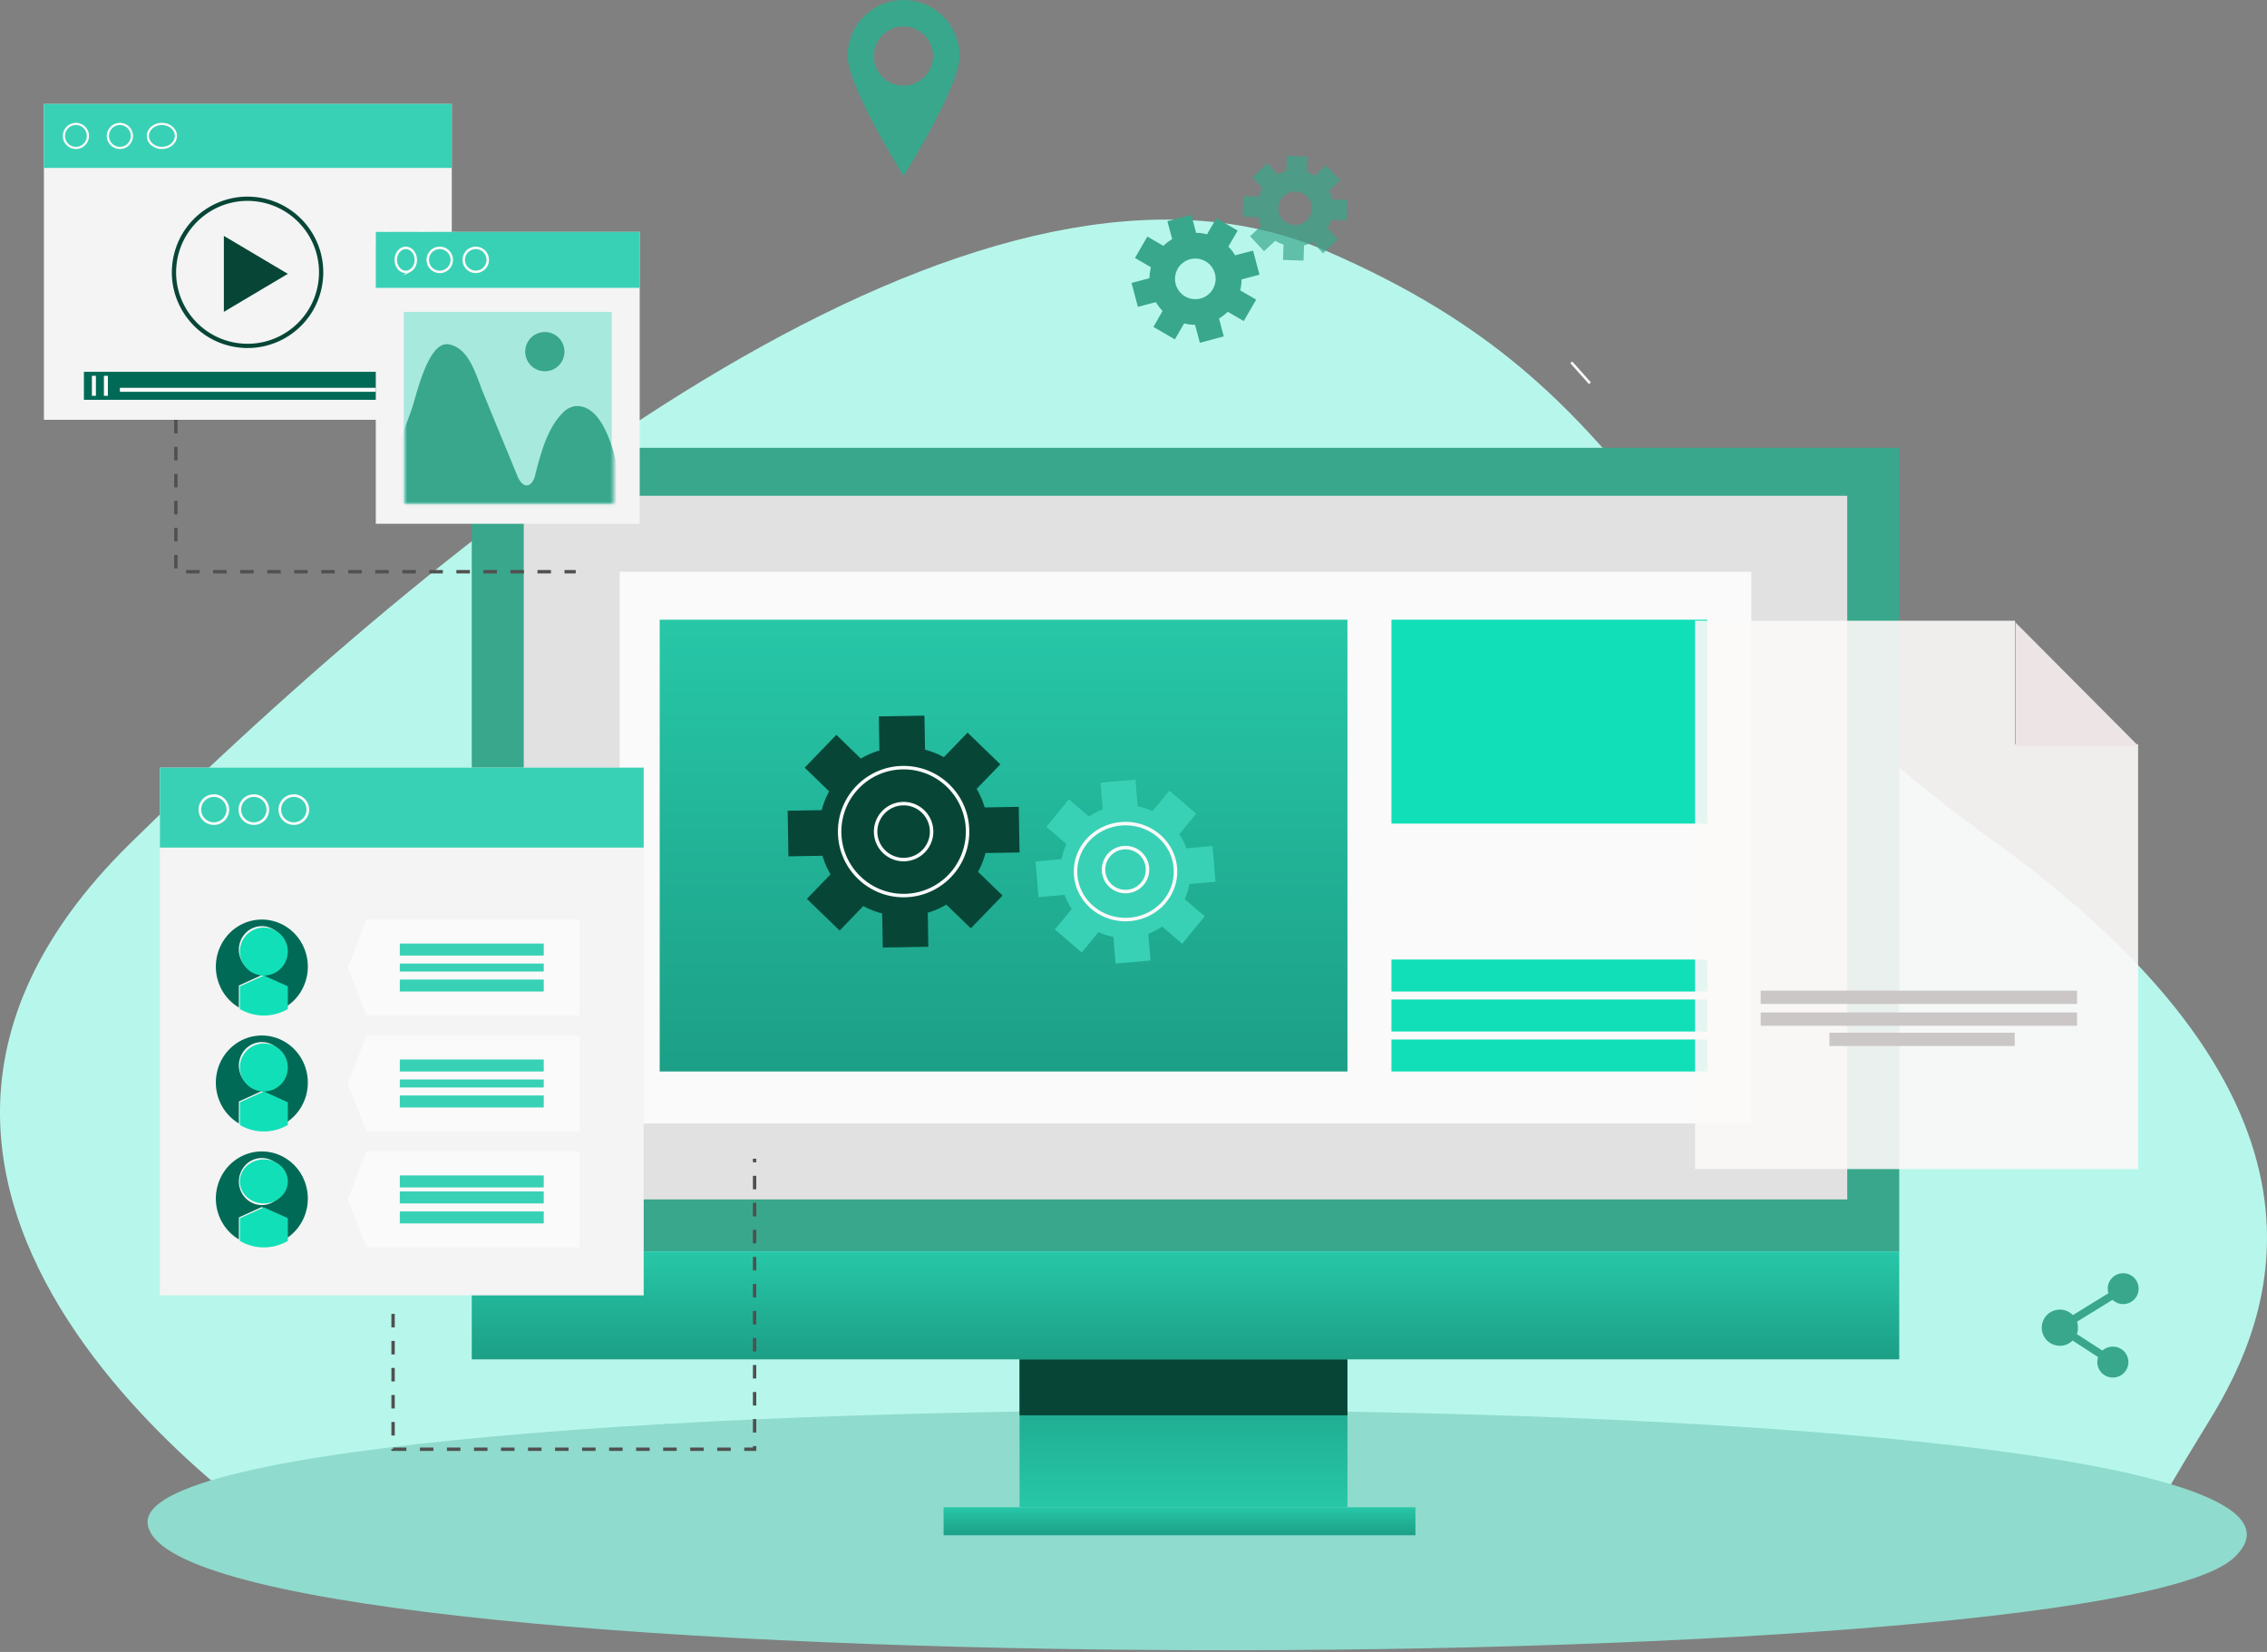
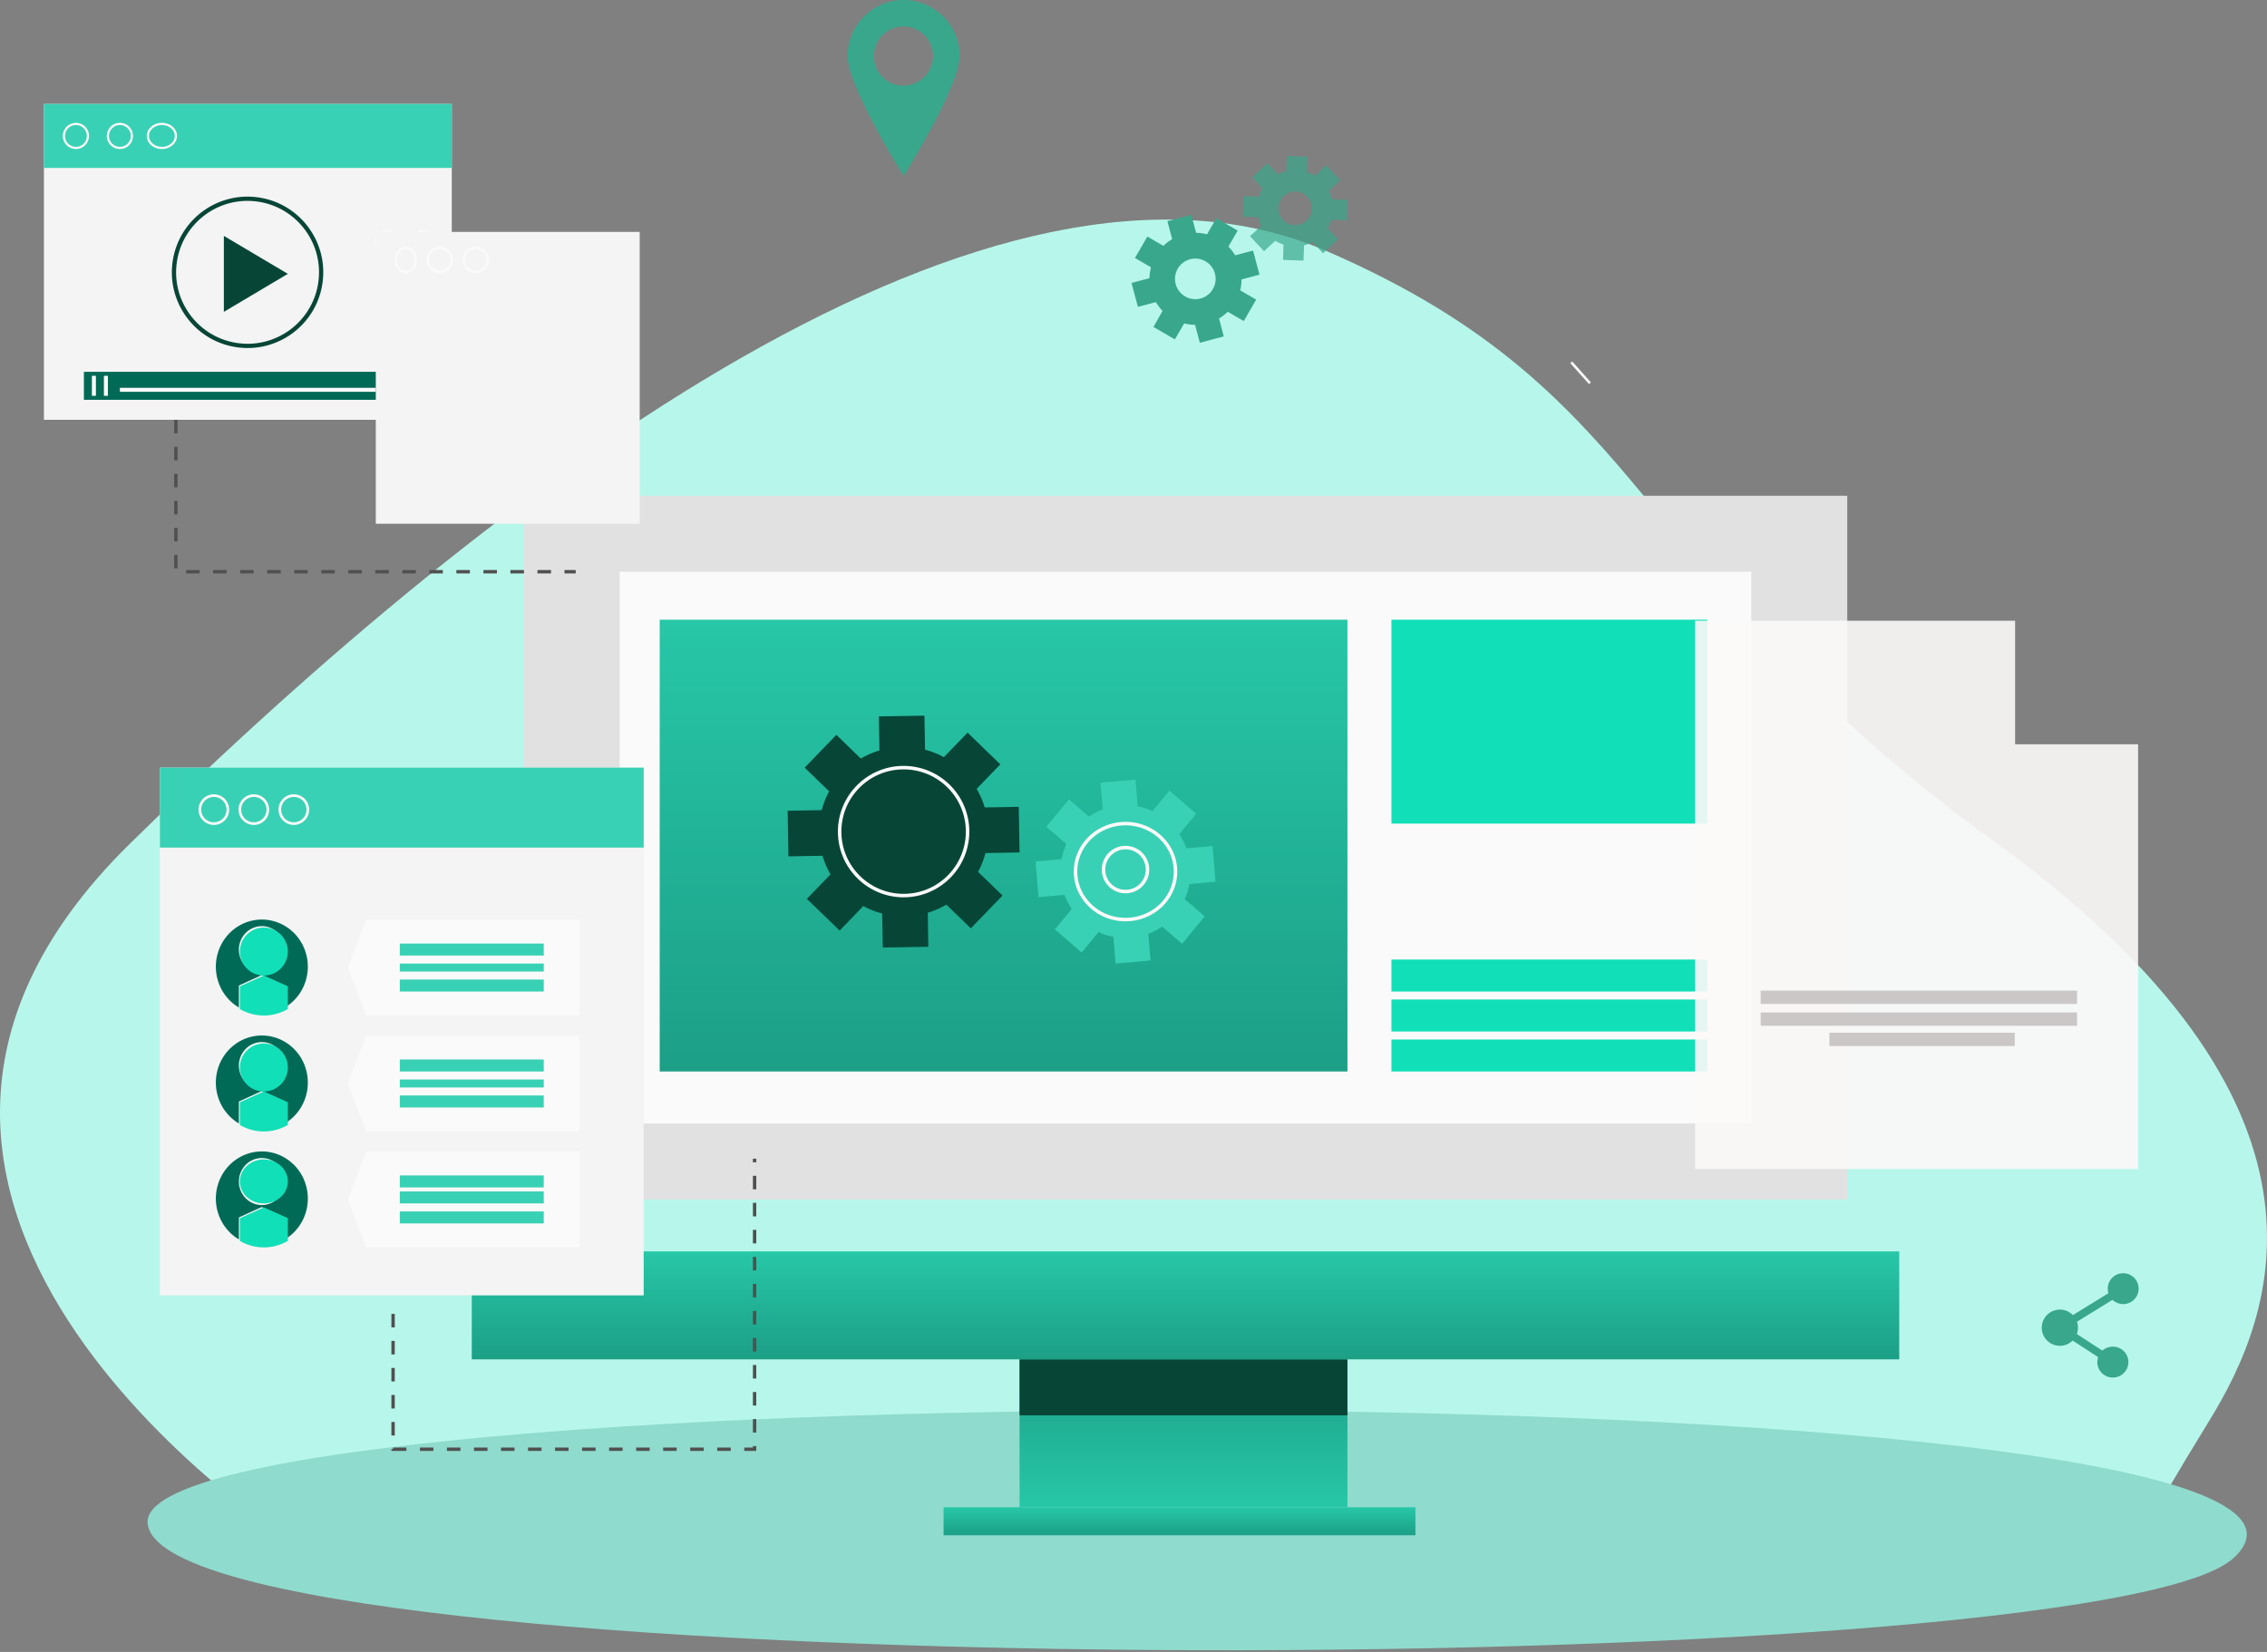
<svg xmlns="http://www.w3.org/2000/svg" width="671" height="489" viewBox="0 0 671 489" fill="none">
  <rect x="0" y="0" width="671" height="489" fill="#808080" stroke="none" />
  <path d="M89.07 458.388S-71.27 357.759 38.307 249.892C147.885 142.026 294.533 31.736 392.833 74.399c98.3 42.663 89.46 96.599 197.429 174.687 107.97 78.089 82.989 140.074 63.655 171.47C634.578 451.951 631.356 460 631.356 460L89.07 458.388Z" fill="#b7f7eb" />
  <path d="M43.698 451.02c5.282 48.76 576.874 47.579 617.441 10.165 61.185-56.433-622.463-56.433-617.441-10.165Z" fill="#8fdbcd" />
-   <path d="M562.15 132.553H139.636v237.886H562.15V132.553Z" fill="#39a78c" />
  <path d="M546.764 146.755H155.021v208.298h391.743V146.755Z" fill="#E1E1E1" />
  <path d="M301.777 446.184h97.048v-43.79h-97.048v43.79Z" fill="url(#a)" />
  <path d="M398.825 402.394h-97.048v16.569h97.048v-16.569Z" fill="#074637" />
  <path d="M418.944 446.184H279.29v8.285h139.654v-8.285Z" fill="url(#b)" />
  <path d="M562.15 370.439H139.636v31.955H562.15v-31.955Z" fill="url(#c)" />
  <path d="M518.36 169.242H183.426v163.325H518.36V169.242Z" fill="#FBFAFA" />
  <path d="M398.825 183.444H195.261v133.737h203.564V183.444Z" fill="url(#d)" />
  <path d="m291.687 252.519 10.09-.172-.238-13.504-10.076.172a25.205 25.205 0 0 0-2.394-5.502l7.022-7.248-9.706-9.39-7.009 7.261a24.899 24.899 0 0 0-5.58-2.209l-.172-10.078-13.501.224.172 10.079a25.177 25.177 0 0 0-5.501 2.394l-7.247-7.01-9.376 9.708 7.247 7.01a24.785 24.785 0 0 0-2.208 5.568l-10.077.172.225 13.504 10.09-.172a24.537 24.537 0 0 0 2.38 5.502l-7.009 7.248 9.707 9.39 7.008-7.261a24.627 24.627 0 0 0 5.58 2.209l.172 10.078 13.488-.225-.172-10.078a24.852 24.852 0 0 0 5.501-2.394l7.247 7.01 9.389-9.708-7.247-7.01a25.393 25.393 0 0 0 2.195-5.568Z" fill="#074637" />
  <path d="M267.455 265.107c10.458 0 18.936-8.478 18.936-18.936 0-10.459-8.478-18.937-18.936-18.937s-18.936 8.478-18.936 18.937c0 10.458 8.478 18.936 18.936 18.936Z" stroke="#FBFAFA" stroke-width="1.03" stroke-miterlimit="10" />
-   <path d="M275.74 246.17a8.279 8.279 0 0 1-5.115 7.654 8.288 8.288 0 0 1-9.028-1.796 8.283 8.283 0 1 1 14.143-5.858Z" stroke="#FBFAFA" stroke-width="1.03" stroke-miterlimit="10" />
  <path d="m343.976 274.263 5.919 5.113 6.679-8.112-5.919-5.1a19.769 19.769 0 0 0 1.401-4.484l7.713-.669-.878-10.562-7.713.669a20.212 20.212 0 0 0-2.121-4.19l4.989-6.05-7.922-6.827-4.99 6.05a19.473 19.473 0 0 0-4.4-1.432l-.654-7.884-10.332.897.654 7.884a19.055 19.055 0 0 0-4.085 2.169l-5.919-5.101-6.692 8.099 5.932 5.1a19.831 19.831 0 0 0-1.401 4.498l-7.726.669.89 10.562 7.713-.669a19.818 19.818 0 0 0 2.122 4.176l-5.003 6.051 7.936 6.84 4.989-6.051a19.318 19.318 0 0 0 4.387 1.419l.655 7.898 10.332-.897-.655-7.897a19.502 19.502 0 0 0 4.099-2.169Z" fill="#39d1b5" />
  <path d="M344.317 267.31c-1.92 2.125-4.453 3.655-7.28 4.396a15.38 15.38 0 0 1-8.597-.234c-2.778-.893-5.217-2.559-7.008-4.785a13.877 13.877 0 0 1-3.052-7.719 13.75 13.75 0 0 1 1.937-8.045c1.461-2.438 3.644-4.404 6.271-5.65a15.34 15.34 0 0 1 8.485-1.348 15.086 15.086 0 0 1 7.832 3.412c2.935 2.476 4.73 5.965 4.995 9.707.265 3.742-1.023 7.433-3.583 10.266Z" stroke="#FBFAFA" stroke-width="1.03" stroke-miterlimit="10" />
  <path d="M338.023 261.718a6.513 6.513 0 0 1-6.978 1.858 6.505 6.505 0 0 1-4.4-5.726 6.515 6.515 0 0 1 3.595-6.264 6.51 6.51 0 0 1 7.783 10.132Z" stroke="#FBFAFA" stroke-width="1.03" stroke-miterlimit="10" />
  <path d="M505.341 183.444h-93.497v60.359h93.497v-60.359Zm0 100.599h-93.497v9.468h93.497v-9.468Zm0 11.835h-93.497v9.468h93.497v-9.468Zm0 11.835h-93.497v9.468h93.497v-9.468Z" fill="#11dfb7" />
  <path opacity=".9" d="M596.444 183.746h-94.728V346.08h131.129V220.32h-36.401v-36.574Z" fill="#FCF9F9" />
-   <path d="M596.577 220.864h36.401l-36.401-36.574v36.574Z" fill="#EDE5E5" />
  <path d="M614.777 293.242h-93.641v3.937h93.641v-3.937Zm0 6.468h-93.641v3.937h93.641v-3.937Zm-18.439 5.992h-54.854v3.937h54.854v-3.937Z" fill="#CBC7C7" />
  <path d="M625.406 407.775a4.568 4.568 0 1 0 0-9.137 4.569 4.569 0 1 0 0 9.137Zm-15.714-9.392a5.358 5.358 0 1 0 0-10.716 5.358 5.358 0 0 0 0 10.716Zm18.739-12.346a4.569 4.569 0 1 0 0-9.138 4.569 4.569 0 0 0 0 9.138Z" fill="#39a78c" />
  <path d="m628.431 381.468-18.739 11.558 15.714 10.181" stroke="#39a78c" stroke-width="2.3" stroke-miterlimit="10" />
  <path d="M267.401 0a16.568 16.568 0 0 0-16.515 16.57c0 9.147 16.569 35.505 16.569 35.505s16.569-26.358 16.569-35.505A16.571 16.571 0 0 0 267.401 0Zm0 25.37a8.755 8.755 0 0 1-8.091-5.408 8.759 8.759 0 1 1 16.85-3.352 8.761 8.761 0 0 1-8.759 8.72v.04Z" fill="#39a78c" />
  <path d="M133.718 30.771H13v93.498h120.718V30.771Z" fill="#F4F4F4" />
  <path d="M133.718 30.771H13v18.937h120.718V30.772Z" fill="#39d1b5" />
  <path d="M26.018 40.24a3.551 3.551 0 1 1-3.55-3.551 3.54 3.54 0 0 1 3.55 3.55Zm13.019 0a3.55 3.55 0 1 1-3.55-3.551 3.54 3.54 0 0 1 3.55 3.55Zm13.019 0c0 .702-.243 1.388-.698 1.972-.455.584-1.102 1.039-1.86 1.308a4.787 4.787 0 0 1-2.392.202 4.394 4.394 0 0 1-2.121-.972c-.58-.496-.974-1.13-1.134-1.818a3.083 3.083 0 0 1 .236-2.051c.313-.649.844-1.203 1.525-1.594a4.647 4.647 0 0 1 2.302-.598 4.735 4.735 0 0 1 1.587.267c.504.178.961.44 1.346.77.385.33.69.721.898 1.153.207.431.313.894.311 1.36Z" stroke="#FBFAFA" stroke-width=".65" stroke-miterlimit="10" />
  <path d="M66.258 92.314V69.827l18.936 11.237-18.936 11.25Z" fill="#074637" />
  <path d="M94.774 84.103c1.927-11.873-6.136-23.06-18.009-24.988-11.873-1.927-23.06 6.136-24.988 18.009-1.927 11.873 6.136 23.06 18.009 24.988 11.873 1.927 23.06-6.136 24.988-18.009Z" stroke="#074637" stroke-width="1.26" stroke-miterlimit="10" />
  <path d="M120.699 110.066H24.835v8.285h95.864v-8.285Z" fill="#006a56" />
  <path d="M28.386 111.25h-1.184v5.918h1.184v-5.918Zm3.55 0h-1.184v5.918h1.184v-5.918Zm86.397 0h-3.551v5.918h3.551v-5.918Zm-7.101 3.551H35.487v1.183h75.745v-1.183Z" fill="#FBFAFA" />
  <path d="M118.333 71.602c0 .585-.209 1.158-.599 1.644-.39.487-.945.866-1.593 1.09a4.218 4.218 0 0 1-2.052.168 3.822 3.822 0 0 1-1.818-.81c-.496-.413-.834-.94-.971-1.514a2.502 2.502 0 0 1 .202-1.71c.268-.54.724-1.003 1.307-1.328a4.076 4.076 0 0 1 1.973-.498c.942 0 1.845.311 2.511.866.665.555 1.04 1.308 1.04 2.092Zm10.651 0c0 .585-.208 1.158-.598 1.644-.39.487-.945.866-1.593 1.09a4.218 4.218 0 0 1-2.052.168 3.817 3.817 0 0 1-1.818-.81c-.496-.413-.834-.94-.971-1.514a2.502 2.502 0 0 1 .202-1.71c.268-.54.723-1.003 1.307-1.328a4.076 4.076 0 0 1 1.973-.498c.941 0 1.845.311 2.51.866.666.555 1.04 1.308 1.04 2.092Z" stroke="#FBFAFA" stroke-width=".73" stroke-miterlimit="10" />
  <path d="M189.343 68.644h-78.112v86.396h78.112V68.644Z" fill="#F4F4F4" />
-   <path d="M181.059 92.314h-61.543v56.809h61.543V92.314Z" fill="#a8e9dd" />
  <mask id="e" style="mask-type:luminance" maskUnits="userSpaceOnUse" x="119" y="91" width="63" height="59">
-     <path d="M181.612 91.927h-61.694v57.121h61.694v-57.12Z" fill="#fff" />
+     <path d="M181.612 91.927h-61.694v57.121v-57.12Z" fill="#fff" />
  </mask>
  <g mask="url(#e)" fill="#39a78c">
    <path d="M126.852 106.8c1.604-3.088 3.579-5.302 5.991-4.852 6.032 1.048 8.073 9.174 10.022 13.946 3.407 8.378 6.88 16.729 10.327 25.107.609 1.498 2.134 3.765 3.976 2.121a5.624 5.624 0 0 0 1.326-2.89c1.577-6.045 3.5-13.468 8.06-18.002a6.232 6.232 0 0 1 3.579-1.988c10.87-1.061 13.561 23.317 14.979 30.184-22.535 1.326-45.07 1.79-67.712 1.67-1.763 0-3.778-.132-4.891-1.511a4.847 4.847 0 0 1-.133-4.918c3.367-7.662 6.31-15.907 9.279-23.954.981-2.704 2.625-9.968 5.197-14.913Zm40.219-2.704a5.806 5.806 0 1 1-11.613-.001 5.806 5.806 0 0 1 11.613.001Z" />
  </g>
-   <path d="M189.343 68.644h-78.112v16.569h78.112v-16.57Z" fill="#39d1b5" />
  <path d="M123.066 76.928a4.07 4.07 0 0 1-.498 1.973c-.325.584-.787 1.039-1.328 1.308a2.505 2.505 0 0 1-1.71.202c-.573-.137-1.101-.475-1.514-.972a3.813 3.813 0 0 1-.81-1.818 4.216 4.216 0 0 1 .168-2.051c.224-.649.603-1.204 1.09-1.594a2.622 2.622 0 0 1 1.644-.598c.784 0 1.537.374 2.092 1.04.555.666.866 1.569.866 2.51Zm10.652 0a3.55 3.55 0 1 1-7.102.001 3.55 3.55 0 0 1 7.102 0Zm10.652 0a3.552 3.552 0 0 1-7.033.693 3.548 3.548 0 0 1 3.482-4.243 3.551 3.551 0 0 1 3.551 3.55Z" stroke="#FBFAFA" stroke-width=".73" stroke-miterlimit="10" />
  <path d="M52.056 124.269v44.973h118.351" stroke="#505050" stroke-miterlimit="10" stroke-dasharray="4 4" />
  <path d="M190.527 227.234H47.322v156.224h143.205V227.234Z" fill="#F4F4F4" />
  <path d="M190.527 227.234H47.322v23.671h143.205v-23.671Z" fill="#39d1b5" />
  <path d="M67.441 239.661a4.144 4.144 0 0 1-4.95 4.063 4.139 4.139 0 0 1-3.255-3.255 4.142 4.142 0 0 1 4.063-4.95 4.155 4.155 0 0 1 4.142 4.142Zm11.836 0a4.145 4.145 0 0 1-2.557 3.827 4.137 4.137 0 0 1-4.515-.898 4.14 4.14 0 0 1-.897-4.514 4.14 4.14 0 0 1 3.826-2.557 4.154 4.154 0 0 1 4.143 4.142Zm11.835 0a4.144 4.144 0 0 1-4.95 4.063 4.139 4.139 0 0 1-3.255-3.255 4.141 4.141 0 0 1 4.062-4.95 4.155 4.155 0 0 1 4.143 4.142Z" stroke="#FBFAFA" stroke-width=".78" stroke-miterlimit="10" />
  <path d="M91.112 286.174a14.214 14.214 0 0 0-1.817-6.98 13.784 13.784 0 0 0-4.981-5.113 13.362 13.362 0 0 0-6.808-1.873 13.354 13.354 0 0 0-6.81 1.869 13.778 13.778 0 0 0-4.983 5.109 14.217 14.217 0 0 0-1.822 6.979c.001 2.45.632 4.856 1.83 6.977a13.783 13.783 0 0 0 4.988 5.103v-6.505l6.792-3.098 6.793 3.098v6.505a13.802 13.802 0 0 0 4.985-5.1 14.232 14.232 0 0 0 1.833-6.971Zm-13.61 1.904a6.674 6.674 0 0 1-3.774-1.173 6.927 6.927 0 0 1-2.502-3.124 7.121 7.121 0 0 1-.386-4.022 7.019 7.019 0 0 1 1.859-3.564 6.735 6.735 0 0 1 3.477-1.905 6.635 6.635 0 0 1 3.925.396 6.83 6.83 0 0 1 3.048 2.564 7.084 7.084 0 0 1 1.145 3.867 7.051 7.051 0 0 1-1.99 4.923 6.71 6.71 0 0 1-4.803 2.038Z" fill="#006a56" />
  <path d="M78.093 274.575a7.103 7.103 0 0 0-6.56 4.383 7.103 7.103 0 0 0 5.175 9.682 7.096 7.096 0 0 0 7.29-3.019 7.103 7.103 0 0 0-5.905-11.046Z" fill="#11dfb7" />
  <path d="m78.093 288.777-7.1 3.197v6.713a14.077 14.077 0 0 0 7.1 1.925c2.493 0 4.942-.664 7.101-1.925v-6.713l-7.1-3.197Z" fill="#11dfb7" />
  <path d="M91.112 320.496a14.22 14.22 0 0 0-1.817-6.981 13.781 13.781 0 0 0-4.981-5.112 13.362 13.362 0 0 0-6.808-1.873 13.353 13.353 0 0 0-6.81 1.868 13.786 13.786 0 0 0-4.983 5.109 14.217 14.217 0 0 0-1.822 6.979c.001 2.45.632 4.857 1.83 6.977a13.785 13.785 0 0 0 4.988 5.104v-6.505l6.792-3.098 6.793 3.098v6.505a13.797 13.797 0 0 0 4.985-5.101 14.225 14.225 0 0 0 1.833-6.97Zm-13.61 1.904a6.674 6.674 0 0 1-3.774-1.173 6.927 6.927 0 0 1-2.502-3.124 7.122 7.122 0 0 1-.386-4.022 7.015 7.015 0 0 1 1.859-3.564 6.735 6.735 0 0 1 3.477-1.905 6.635 6.635 0 0 1 3.925.396 6.83 6.83 0 0 1 3.048 2.564 7.082 7.082 0 0 1 1.145 3.867 7.049 7.049 0 0 1-1.99 4.922 6.707 6.707 0 0 1-4.803 2.039Z" fill="#006a56" />
  <path d="M78.093 308.896a7.104 7.104 0 0 0-6.964 8.487 7.103 7.103 0 0 0 9.682 5.175 7.102 7.102 0 0 0-2.718-13.662Z" fill="#11dfb7" />
  <path d="m78.093 323.099-7.1 3.197v6.713a14.077 14.077 0 0 0 7.1 1.925c2.493 0 4.942-.664 7.101-1.925v-6.713l-7.1-3.197Z" fill="#11dfb7" />
  <path d="M91.112 354.817a14.217 14.217 0 0 0-1.817-6.98 13.781 13.781 0 0 0-4.981-5.112 13.342 13.342 0 0 0-6.808-1.873 13.353 13.353 0 0 0-6.81 1.868 13.786 13.786 0 0 0-4.983 5.109 14.217 14.217 0 0 0-1.822 6.979c.001 2.45.632 4.857 1.83 6.977a13.785 13.785 0 0 0 4.988 5.104v-6.505l6.792-3.085 6.793 3.085v6.505a13.775 13.775 0 0 0 4.988-5.099 14.204 14.204 0 0 0 1.83-6.973Zm-13.61 1.905a6.674 6.674 0 0 1-3.774-1.173 6.927 6.927 0 0 1-2.502-3.124 7.122 7.122 0 0 1-.386-4.022 7.011 7.011 0 0 1 1.859-3.564 6.744 6.744 0 0 1 3.477-1.906 6.643 6.643 0 0 1 3.925.397 6.828 6.828 0 0 1 3.048 2.563 7.087 7.087 0 0 1 1.145 3.868 7.049 7.049 0 0 1-1.99 4.922 6.707 6.707 0 0 1-4.803 2.039Z" fill="#006a56" />
  <path d="M78.093 343.218a7.57 7.57 0 0 0-3.945 1.097c-1.168.716-2.078 1.732-2.615 2.922a6.005 6.005 0 0 0-.404 3.76c.274 1.263.95 2.423 1.943 3.333a7.316 7.316 0 0 0 3.636 1.782 7.701 7.701 0 0 0 4.103-.371c1.297-.492 2.406-1.327 3.187-2.397a6.132 6.132 0 0 0 1.196-3.616c0-1.727-.748-3.382-2.08-4.603-1.331-1.221-3.137-1.907-5.02-1.907Zm0 14.202-7.1 3.191v6.715a14.052 14.052 0 0 0 7.1 1.93c2.493 0 4.942-.666 7.101-1.93v-6.729l-7.1-3.177Z" fill="#11dfb7" />
  <path d="M171.59 300.612h-63.182l-5.461-14.195 5.461-14.209h63.182v28.404Z" fill="#FBFAFA" />
  <path d="M160.939 279.309h-42.606v3.55h42.606v-3.55Zm0 5.918h-42.606v2.367h42.606v-2.367Zm0 4.733h-42.606v3.551h42.606v-3.551Z" fill="#39d1b5" />
  <path d="M171.59 334.934h-63.182l-5.461-14.202 5.461-14.202h63.182v28.404Z" fill="#FBFAFA" />
  <path d="M160.939 313.631h-42.606v3.55h42.606v-3.55Zm0 5.917h-42.606v2.367h42.606v-2.367Zm0 4.734h-42.606v3.551h42.606v-3.551Z" fill="#39d1b5" />
  <path d="M171.59 369.256h-63.182l-5.461-14.202 5.461-14.202h63.182v28.404Z" fill="#FBFAFA" />
  <path d="M160.939 347.953h-42.606v3.55h42.606v-3.55Zm0 4.734h-42.606v3.55h42.606v-3.55Zm0 5.917h-42.606v3.551h42.606v-3.551Z" fill="#39d1b5" />
  <path d="M116.348 388.937V429h107v-86" stroke="#505050" stroke-miterlimit="10" stroke-dasharray="4 4" />
  <path d="m465.36 107.006-.564.503 5.526 6.191.564-.503-5.526-6.191Z" fill="#FBFAFA" />
  <path d="m367.47 82.72 5.317-1.41-1.9-7.125-5.318 1.396a13.421 13.421 0 0 0-1.98-2.579l2.751-4.745-6.327-3.643-2.752 4.746a13.144 13.144 0 0 0-3.23-.439l-1.409-5.317-7.086 1.874 1.409 5.318a13.116 13.116 0 0 0-2.592 1.98l-4.745-2.751-3.683 6.34 4.746 2.752a13.76 13.76 0 0 0-.439 3.23l-5.317 1.41 1.888 7.085 5.317-1.41a13.463 13.463 0 0 0 1.981 2.593l-2.699 4.759 6.341 3.682 2.752-4.732a13.79 13.79 0 0 0 3.23.425l1.409 5.317 7.085-1.887-1.409-5.318a14.221 14.221 0 0 0 2.592-1.98l4.733 2.752 3.682-6.355-4.732-2.738c.255-1.058.384-2.142.385-3.23Zm-12.07 5.623a6.01 6.01 0 1 1-3.08-11.618 6.01 6.01 0 0 1 3.08 11.618Z" fill="#39a78c" />
  <path d="m394.079 65.073 4.534.16.212-6.072-4.533-.16a11.178 11.178 0 0 0-.942-2.531l3.328-3.089-4.149-4.44-3.314 3.088a11.562 11.562 0 0 0-2.466-1.127l.212-4.533-6.071-.212-.159 4.533c-.879.21-1.73.526-2.532.942l-3.102-3.314-4.441 4.135 3.049 3.328a11.157 11.157 0 0 0-1.114 2.452l-4.533-.16-.212 6.072 4.533.16c.208.875.524 1.72.941 2.518l-3.327 3.102 4.149 4.44 3.314-3.088c.772.464 1.595.838 2.453 1.114l-.159 4.533 6.071.225.159-4.533a11.936 11.936 0 0 0 2.532-.955l3.089 3.328 4.454-4.136-3.102-3.274c.48-.784.859-1.626 1.126-2.506Zm-10.923 1.551a4.972 4.972 0 0 1-3.198-8.606 4.977 4.977 0 0 1 5.449-.885 4.973 4.973 0 0 1 2.461 6.585 4.965 4.965 0 0 1-4.712 2.906Z" fill="#39a78c" opacity=".7" />
  <defs>
    <linearGradient id="a" x1="350.301" y1="446.184" x2="350.301" y2="402.394" gradientUnits="userSpaceOnUse">
      <stop stop-color="#27c7a8" />
      <stop offset="1" stop-color="#1c9f86" />
    </linearGradient>
    <linearGradient id="b" x1="349.117" y1="446.184" x2="349.117" y2="454.469" gradientUnits="userSpaceOnUse">
      <stop stop-color="#27c7a8" />
      <stop offset="1" stop-color="#1c9f86" />
    </linearGradient>
    <linearGradient id="c" x1="350.893" y1="370.439" x2="350.893" y2="402.394" gradientUnits="userSpaceOnUse">
      <stop stop-color="#27c7a8" />
      <stop offset="1" stop-color="#1c9f86" />
    </linearGradient>
    <linearGradient id="d" x1="297.043" y1="183.444" x2="297.043" y2="317.181" gradientUnits="userSpaceOnUse">
      <stop stop-color="#27c7a8" />
      <stop offset="1" stop-color="#1c9f86" />
    </linearGradient>
  </defs>
</svg>